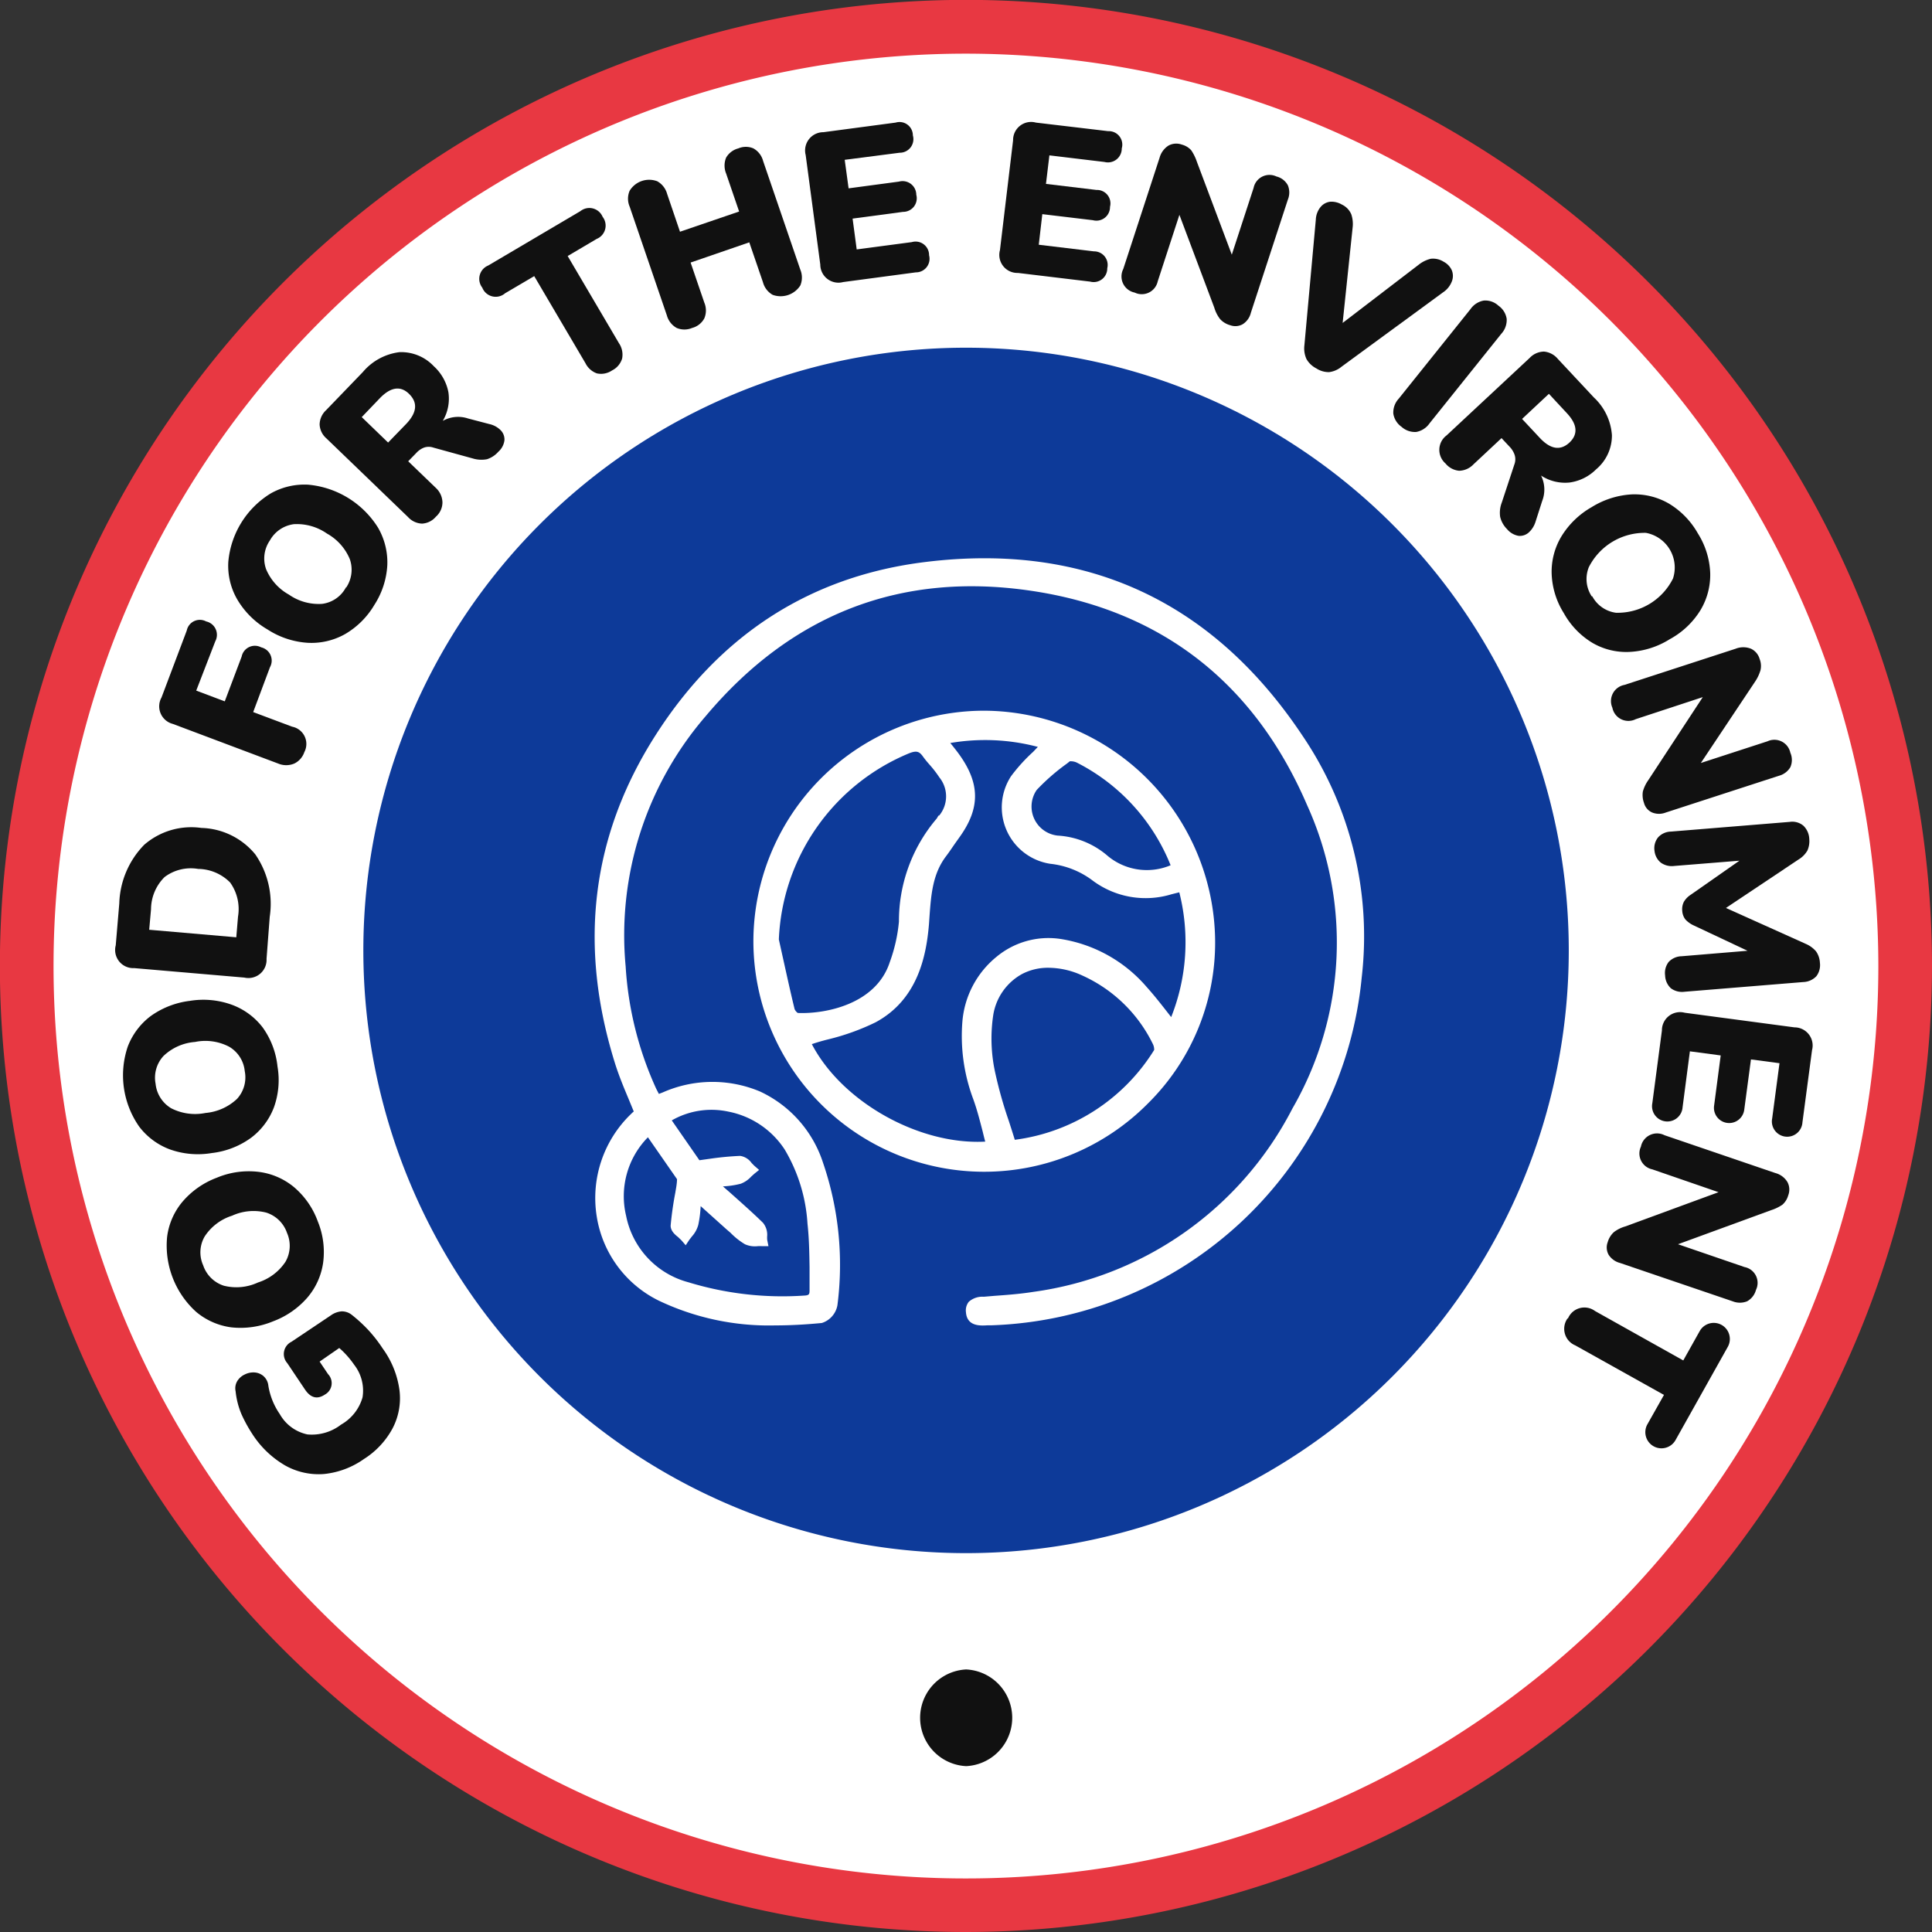
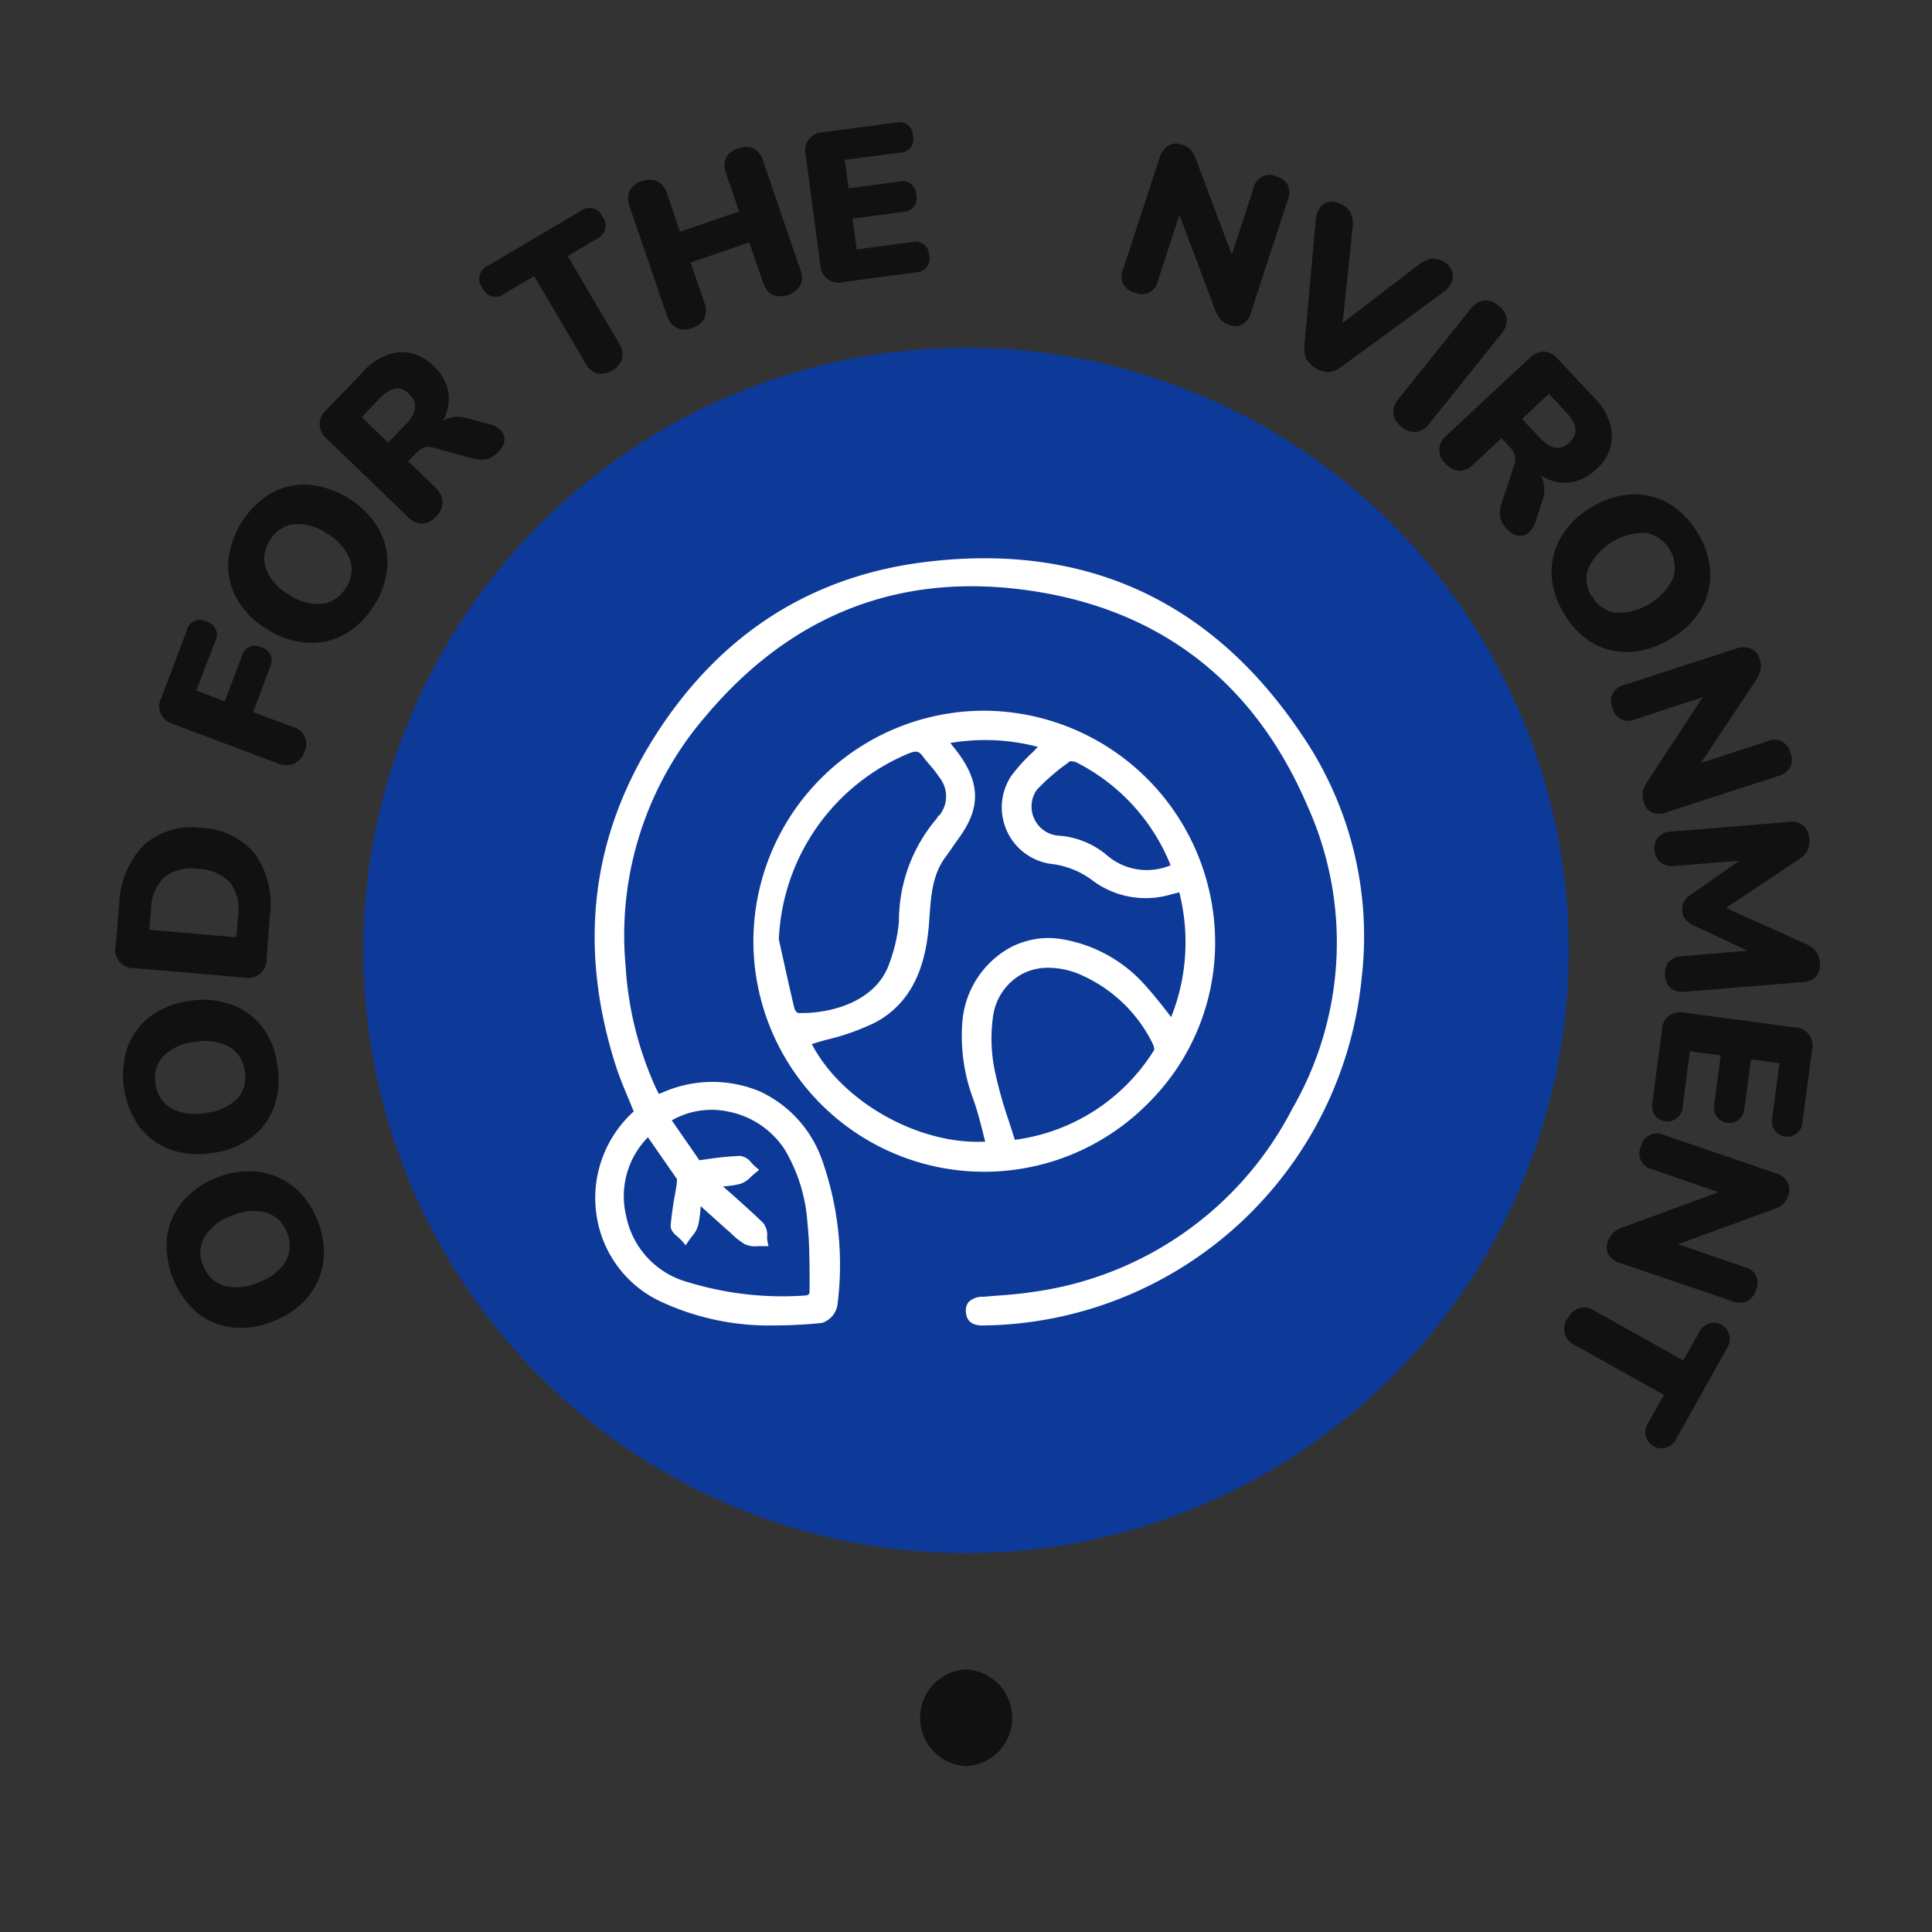
<svg xmlns="http://www.w3.org/2000/svg" viewBox="0 0 169.25 169.25">
  <rect x="0" y="0" width="169.25" height="169.25" fill="#333333" stroke="none" />
  <defs>
    <style>.cls-1{fill:#fff;}.cls-2{fill:#e83842;}.cls-3{fill:#0d3a99;}.cls-4{fill:#111;}</style>
  </defs>
  <g id="Layer_2" data-name="Layer 2">
    <g id="Layer_1-2" data-name="Layer 1">
-       <path class="cls-1" d="M166.9,84.63A82.28,82.28,0,1,1,84.63,2.35,82.27,82.27,0,0,1,166.9,84.63" />
-       <circle class="cls-1" cx="84.63" cy="84.63" r="82.28" />
-       <path class="cls-2" d="M84.63,169.25a84.63,84.63,0,1,1,84.62-84.62A84.72,84.72,0,0,1,84.63,169.25Zm0-164.55a79.93,79.93,0,1,0,79.92,79.93A80,80,0,0,0,84.63,4.7Z" />
      <path class="cls-3" d="M137.43,83.26a52.8,52.8,0,0,1-105.6,0v0a52.8,52.8,0,0,1,105.6,0" />
      <path class="cls-4" d="M84.64,146.25a4.24,4.24,0,0,0,0,8.47h0a4.24,4.24,0,0,0,0-8.47" />
-       <path class="cls-4" d="M33.53,118.14A8,8,0,0,1,35,121.82a5.69,5.69,0,0,1-.62,3.33,7.21,7.21,0,0,1-2.49,2.66,7.32,7.32,0,0,1-3.52,1.32,6,6,0,0,1-3.39-.75,8.5,8.5,0,0,1-2.91-2.81,12.39,12.39,0,0,1-.92-1.69,7,7,0,0,1-.51-2,1.23,1.23,0,0,1,.15-.9,1.5,1.5,0,0,1,.65-.57,1.66,1.66,0,0,1,.84-.18,1.34,1.34,0,0,1,.79.31,1.3,1.3,0,0,1,.44.86,6.07,6.07,0,0,0,1,2.48,3.64,3.64,0,0,0,2.42,1.78,4.19,4.19,0,0,0,2.95-.86,4,4,0,0,0,1.88-2.39,3.68,3.68,0,0,0-.74-2.86,7.72,7.72,0,0,0-1.3-1.46L28,119.28l.74,1.1a1.14,1.14,0,0,1-.28,1.79c-.66.44-1.24.3-1.74-.44l-1.55-2.31a1.2,1.2,0,0,1,.37-1.88L29,115.22a1.86,1.86,0,0,1,.93-.34,1.38,1.38,0,0,1,.88.3,12.93,12.93,0,0,1,1.46,1.34A12.39,12.39,0,0,1,33.53,118.14Z" />
      <path class="cls-4" d="M27.84,107a7.07,7.07,0,0,1,.47,3.6,6,6,0,0,1-1.38,3.07,7.42,7.42,0,0,1-3,2.08,7.44,7.44,0,0,1-3.67.53,6,6,0,0,1-3.07-1.35,7.83,7.83,0,0,1-2.55-6.58A5.93,5.93,0,0,1,16,105.26a7.34,7.34,0,0,1,3-2.09,7.22,7.22,0,0,1,3.66-.51A6,6,0,0,1,25.76,104,7.12,7.12,0,0,1,27.84,107Zm-2.7,1a2.82,2.82,0,0,0-1.81-1.77,4.51,4.51,0,0,0-3,.27,4.47,4.47,0,0,0-2.4,1.82,2.77,2.77,0,0,0-.13,2.53,2.82,2.82,0,0,0,1.8,1.78,4.49,4.49,0,0,0,3-.28A4.53,4.53,0,0,0,25,110.55,2.8,2.8,0,0,0,25.14,108Z" />
      <path class="cls-4" d="M24.31,93.43A7.05,7.05,0,0,1,24,97a6,6,0,0,1-2,2.67,7.24,7.24,0,0,1-3.44,1.34,7.31,7.31,0,0,1-3.68-.32,6,6,0,0,1-2.69-2,7.84,7.84,0,0,1-1-7,6.05,6.05,0,0,1,2-2.67,7.41,7.41,0,0,1,3.44-1.34,7.32,7.32,0,0,1,3.68.34,6,6,0,0,1,2.71,2A7.12,7.12,0,0,1,24.31,93.43Zm-2.87.4a2.79,2.79,0,0,0-1.36-2.13,4.5,4.5,0,0,0-3-.42,4.49,4.49,0,0,0-2.75,1.22,2.8,2.8,0,0,0-.7,2.44A2.83,2.83,0,0,0,15,97.09a4.6,4.6,0,0,0,3,.41,4.61,4.61,0,0,0,2.76-1.23A2.79,2.79,0,0,0,21.44,93.83Z" />
      <path class="cls-4" d="M23.35,84a1.59,1.59,0,0,1-1.94,1.64l-9.65-.83a1.59,1.59,0,0,1-1.62-2l.31-3.67A7.66,7.66,0,0,1,12.64,74a6.29,6.29,0,0,1,5-1.47,6.32,6.32,0,0,1,4.72,2.31,7.61,7.61,0,0,1,1.27,5.47ZM20.7,82.11l.15-1.8a4,4,0,0,0-.69-3,4,4,0,0,0-2.8-1.19,3.83,3.83,0,0,0-2.94.71,4,4,0,0,0-1.19,2.82l-.16,1.8Z" />
      <path class="cls-4" d="M26.66,65.89a1.72,1.72,0,0,1-.88,1,1.82,1.82,0,0,1-1.41,0l-9.22-3.47a1.59,1.59,0,0,1-1-2.32l2.21-5.86a1.17,1.17,0,0,1,1.7-.8,1.2,1.2,0,0,1,.8,1.74L17.19,60.5l2.5.94,1.48-3.92a1.18,1.18,0,0,1,1.71-.81,1.19,1.19,0,0,1,.77,1.74l-1.47,3.93,3.41,1.28A1.54,1.54,0,0,1,26.66,65.89Z" />
      <path class="cls-4" d="M32.79,53a7.17,7.17,0,0,1-2.58,2.56,6,6,0,0,1-3.28.75,7.32,7.32,0,0,1-3.5-1.17,7.36,7.36,0,0,1-2.63-2.6A5.89,5.89,0,0,1,20,49.23a7.83,7.83,0,0,1,3.71-6A6,6,0,0,1,27,42.46a8.07,8.07,0,0,1,6.12,3.77,6.07,6.07,0,0,1,.81,3.27A7.13,7.13,0,0,1,32.79,53Zm-2.47-1.52a2.8,2.8,0,0,0,.32-2.51,4.58,4.58,0,0,0-2-2.23,4.6,4.6,0,0,0-2.9-.82,2.82,2.82,0,0,0-2.1,1.43,2.78,2.78,0,0,0-.33,2.51,4.57,4.57,0,0,0,2,2.23,4.54,4.54,0,0,0,2.91.81A2.75,2.75,0,0,0,30.32,51.43Z" />
      <path class="cls-4" d="M38.19,45.26a1.71,1.71,0,0,1-1.21.61,1.74,1.74,0,0,1-1.24-.58L28.59,38.4A1.71,1.71,0,0,1,28,37.18a1.75,1.75,0,0,1,.57-1.25l3.21-3.33A5,5,0,0,1,35,30.85,3.92,3.92,0,0,1,38,32.08a4.14,4.14,0,0,1,1.28,2.27,3.82,3.82,0,0,1-.49,2.52A2.75,2.75,0,0,1,41,36.66l1.87.49a2,2,0,0,1,1,.55,1.14,1.14,0,0,1,.32.87,1.59,1.59,0,0,1-.53,1,2.23,2.23,0,0,1-1,.66,2.6,2.6,0,0,1-1.25-.07l-3.45-.95a1.24,1.24,0,0,0-.81,0,1.79,1.79,0,0,0-.67.46l-.72.74,2.43,2.34A1.78,1.78,0,0,1,38.76,44,1.67,1.67,0,0,1,38.19,45.26ZM34,38.77l1.6-1.65c.94-1,1-1.85.25-2.6s-1.62-.62-2.57.36l-1.59,1.66Z" />
      <path class="cls-4" d="M53.62,32.45a1.71,1.71,0,0,1-1.33.26,1.78,1.78,0,0,1-1-.89l-4.49-7.63-2.55,1.5a1.26,1.26,0,0,1-2-.49,1.26,1.26,0,0,1,.52-1.94l8.07-4.76a1.26,1.26,0,0,1,1.95.49,1.26,1.26,0,0,1-.52,1.94l-2.54,1.5,4.49,7.63a1.79,1.79,0,0,1,.28,1.35A1.71,1.71,0,0,1,53.62,32.45Z" />
      <path class="cls-4" d="M60.63,28.73a1.74,1.74,0,0,1-1.35,0,1.8,1.8,0,0,1-.86-1.1L55.16,18.1a1.75,1.75,0,0,1,0-1.39,2,2,0,0,1,2.42-.83,1.81,1.81,0,0,1,.86,1.1l1.13,3.32,5.18-1.77L63.61,15.2a1.84,1.84,0,0,1,0-1.39A1.74,1.74,0,0,1,64.68,13,1.67,1.67,0,0,1,66,13a1.77,1.77,0,0,1,.85,1.1l3.26,9.52a1.8,1.8,0,0,1,0,1.39,2.05,2.05,0,0,1-2.42.82,1.79,1.79,0,0,1-.85-1.1l-1.2-3.5L60.5,23l1.2,3.51a1.77,1.77,0,0,1,0,1.38A1.7,1.7,0,0,1,60.63,28.73Z" />
      <path class="cls-4" d="M73.86,24.71a1.59,1.59,0,0,1-2-1.53l-1.28-9.6a1.6,1.6,0,0,1,1.56-2l6.32-.84a1.17,1.17,0,0,1,1.51,1.12,1.19,1.19,0,0,1-1.16,1.52L74,14l.34,2.5,4.41-.59a1.2,1.2,0,0,1,1.52,1.15,1.19,1.19,0,0,1-1.16,1.5l-4.42.59.36,2.7,4.83-.64a1.18,1.18,0,0,1,1.51,1.15,1.19,1.19,0,0,1-1.16,1.5Z" />
-       <path class="cls-4" d="M89.18,23.91a1.58,1.58,0,0,1-1.58-2l1.15-9.62a1.58,1.58,0,0,1,2-1.55l6.33.75A1.18,1.18,0,0,1,98.27,13a1.21,1.21,0,0,1-1.51,1.19l-4.83-.58-.3,2.5,4.42.53a1.18,1.18,0,0,1,1.19,1.48,1.19,1.19,0,0,1-1.5,1.17l-4.43-.53L91,21.44l4.83.58A1.19,1.19,0,0,1,97,23.5a1.19,1.19,0,0,1-1.5,1.17Z" />
      <path class="cls-4" d="M99.4,25.63a1.44,1.44,0,0,1-1-2.06l3.18-9.74a1.84,1.84,0,0,1,.79-1.08,1.43,1.43,0,0,1,1.17-.08,1.65,1.65,0,0,1,.82.5,4.19,4.19,0,0,1,.49,1l3.06,8.14,1.91-5.85a1.42,1.42,0,0,1,2-1,1.56,1.56,0,0,1,1,.77,1.65,1.65,0,0,1,0,1.26l-3.24,9.91a1.64,1.64,0,0,1-.71,1,1.31,1.31,0,0,1-1.1.09,1.86,1.86,0,0,1-.88-.53,3,3,0,0,1-.51-1l-3.06-8.14-1.9,5.83A1.43,1.43,0,0,1,99.4,25.63Z" />
      <path class="cls-4" d="M115.31,32.27a2.07,2.07,0,0,1-.86-.82,2.24,2.24,0,0,1-.18-1.2l1-11a1.87,1.87,0,0,1,.42-1.12,1.29,1.29,0,0,1,.86-.46,1.8,1.8,0,0,1,1,.25,1.66,1.66,0,0,1,.83.86,2.68,2.68,0,0,1,.11,1.2l-.87,8.31,6.65-5.09a2.73,2.73,0,0,1,1.07-.53,1.72,1.72,0,0,1,1.13.26,1.58,1.58,0,0,1,.71.74,1.32,1.32,0,0,1,0,1,2,2,0,0,1-.75.93l-8.9,6.52a2.12,2.12,0,0,1-1.1.48A2,2,0,0,1,115.31,32.27Z" />
      <path class="cls-4" d="M122.78,37.39a1.74,1.74,0,0,1-.72-1.15,1.78,1.78,0,0,1,.47-1.31l6.29-7.85a1.8,1.8,0,0,1,1.17-.75,1.69,1.69,0,0,1,1.28.45,1.72,1.72,0,0,1,.72,1.15,1.78,1.78,0,0,1-.47,1.31l-6.29,7.85a1.81,1.81,0,0,1-1.16.75A1.74,1.74,0,0,1,122.78,37.39Z" />
      <path class="cls-4" d="M126.63,40.6a1.58,1.58,0,0,1,.1-2.46L134,31.36a1.76,1.76,0,0,1,1.26-.56,1.78,1.78,0,0,1,1.21.64l3.16,3.38a5,5,0,0,1,1.58,3.3,3.86,3.86,0,0,1-1.39,3,4.06,4.06,0,0,1-2.32,1.15,3.84,3.84,0,0,1-2.5-.61,2.75,2.75,0,0,1,.1,2.23l-.59,1.84a2.09,2.09,0,0,1-.6.93,1.17,1.17,0,0,1-.89.28,1.69,1.69,0,0,1-1-.59,2.24,2.24,0,0,1-.6-1.07,2.47,2.47,0,0,1,.14-1.25l1.12-3.39a1.26,1.26,0,0,0,0-.81,1.89,1.89,0,0,0-.43-.69l-.71-.76-2.46,2.3a1.79,1.79,0,0,1-1.25.56A1.74,1.74,0,0,1,126.63,40.6Zm6.71-3.9,1.57,1.68q1.4,1.48,2.58.39c.77-.73.7-1.59-.24-2.59l-1.56-1.68Z" />
      <path class="cls-4" d="M137,53.72a6.94,6.94,0,0,1-1.07-3.47,6,6,0,0,1,.85-3.25,7.36,7.36,0,0,1,2.65-2.57,7.44,7.44,0,0,1,3.52-1.12,6,6,0,0,1,3.26.81,7.14,7.14,0,0,1,2.53,2.61,7,7,0,0,1,1.08,3.46,6,6,0,0,1-.84,3.24A7.16,7.16,0,0,1,146.27,56a7.29,7.29,0,0,1-3.52,1.11,5.88,5.88,0,0,1-3.26-.8A7,7,0,0,1,137,53.72Zm2.49-1.48a2.77,2.77,0,0,0,2.07,1.44,5.42,5.42,0,0,0,5-3,3.09,3.09,0,0,0-2.37-4,5.48,5.48,0,0,0-5,3A2.76,2.76,0,0,0,139.44,52.24Z" />
      <path class="cls-4" d="M141.25,62a1.44,1.44,0,0,1,1.06-2l9.74-3.17a1.81,1.81,0,0,1,1.34,0,1.41,1.41,0,0,1,.76.9,1.64,1.64,0,0,1,.07,1,3.65,3.65,0,0,1-.48,1L149,66.84l5.84-1.9a1.43,1.43,0,0,1,2,1,1.58,1.58,0,0,1,0,1.27,1.65,1.65,0,0,1-1,.75l-9.91,3.22a1.62,1.62,0,0,1-1.19,0,1.27,1.27,0,0,1-.72-.84,2,2,0,0,1-.1-1,3.24,3.24,0,0,1,.48-1l4.77-7.27L143.3,63A1.43,1.43,0,0,1,141.25,62Z" />
      <path class="cls-4" d="M144.94,74.53a1.51,1.51,0,0,1,.32-1.18,1.57,1.57,0,0,1,1.12-.5L156.79,72a1.51,1.51,0,0,1,1.2.34,1.71,1.71,0,0,1,.51,1.18,2,2,0,0,1-.17,1,2.22,2.22,0,0,1-.78.78l-6.35,4.24,7,3.15a2.47,2.47,0,0,1,.89.65,1.9,1.9,0,0,1,.34,1,1.61,1.61,0,0,1-.31,1.18,1.65,1.65,0,0,1-1.14.51l-10.4.85a1.64,1.64,0,0,1-1.2-.3,1.6,1.6,0,0,1-.51-1.13,1.57,1.57,0,0,1,.32-1.19,1.61,1.61,0,0,1,1.13-.49l5.77-.48-4.78-2.25a2.29,2.29,0,0,1-.67-.5,1.38,1.38,0,0,1-.27-.76,1.42,1.42,0,0,1,.15-.79,1.86,1.86,0,0,1,.57-.59l4.29-3-5.7.46a1.64,1.64,0,0,1-1.2-.3A1.54,1.54,0,0,1,144.94,74.53Z" />
      <path class="cls-4" d="M145.59,90.27a1.59,1.59,0,0,1,2-1.55L157.2,90a1.59,1.59,0,0,1,1.54,2l-.84,6.32a1.34,1.34,0,1,1-2.65-.35l.64-4.83-2.5-.33-.59,4.42a1.33,1.33,0,1,1-2.64-.36l.58-4.41-2.7-.36L147.4,97a1.34,1.34,0,1,1-2.65-.36Z" />
      <path class="cls-4" d="M143.75,100.45a1.44,1.44,0,0,1,2.07-1l9.7,3.31a1.76,1.76,0,0,1,1.07.8,1.4,1.4,0,0,1,.06,1.17,1.67,1.67,0,0,1-.51.81,3.85,3.85,0,0,1-1,.48L147,109l5.83,2a1.41,1.41,0,0,1,1,2,1.61,1.61,0,0,1-.78,1,1.71,1.71,0,0,1-1.26,0l-9.87-3.36a1.68,1.68,0,0,1-1-.72,1.31,1.31,0,0,1-.08-1.1,1.9,1.9,0,0,1,.54-.88,3,3,0,0,1,1-.5l8.17-3-5.8-2A1.42,1.42,0,0,1,143.75,100.45Z" />
      <path class="cls-4" d="M137.36,115.5a1.56,1.56,0,0,1,2.37-.65l7.73,4.33,1.44-2.57a1.41,1.41,0,1,1,2.46,1.38l-4.58,8.17a1.41,1.41,0,1,1-2.46-1.39l1.45-2.57L138,117.86a1.57,1.57,0,0,1-.68-2.36Z" />
      <path class="cls-1" d="M114.09,64.43c-7.87-11.8-19-16.92-33-15.2-10.06,1.23-18,6.33-23.65,15.16s-6.79,18.43-3.57,28.74c.33,1.06.76,2.1,1.18,3.1l.47,1.14a2.73,2.73,0,0,0-.25.23,10.21,10.21,0,0,0-3,8.93,9.93,9.93,0,0,0,5.42,7.4,22.43,22.43,0,0,0,10.22,2.18c1.44,0,2.82-.09,4.08-.21a2,2,0,0,0,1.37-1.55,27.59,27.59,0,0,0-1.27-12.52,10.42,10.42,0,0,0-5.51-6.21,10.74,10.74,0,0,0-8.52.08l-.34.13c-.09-.18-.18-.34-.26-.51a30.14,30.14,0,0,1-2.65-10.65,29.36,29.36,0,0,1,7-21.92c7.56-9,17.14-12.67,28.49-11s19.57,8,24.21,18.79a29.11,29.11,0,0,1-1.29,26.57,30.11,30.11,0,0,1-22.68,16.06c-1.13.18-2.29.27-3.42.35l-.94.08a1.79,1.79,0,0,0-1.31.44,1.22,1.22,0,0,0-.25.91c.09,1.27,1.28,1.19,1.91,1.15h.35a33.72,33.72,0,0,0,32.41-30.46A31.31,31.31,0,0,0,114.09,64.43Zm-54.92,40a29.29,29.29,0,0,0-.42,2.94c0,.42.31.74.65,1l.3.29.37.43.31-.47.24-.31a2.47,2.47,0,0,0,.55-1,10,10,0,0,0,.21-1.65v0l.39.35,1.87,1.68L64,108a6.12,6.12,0,0,0,1.26,1,2.13,2.13,0,0,0,1.11.17,2.6,2.6,0,0,1,.39,0l.56,0-.11-.55a2.3,2.3,0,0,1,0-.39,1.66,1.66,0,0,0-.37-1.11c-.93-.91-1.92-1.78-2.87-2.63l-.64-.56h0a7.54,7.54,0,0,0,1.56-.23,2.37,2.37,0,0,0,.92-.63l.29-.26.4-.32-.39-.34c-.09-.08-.18-.18-.27-.27a1.49,1.49,0,0,0-1-.62,26.27,26.27,0,0,0-2.64.25l-.93.13-2.42-3.49a7,7,0,0,1,4.95-.77,7.63,7.63,0,0,1,4.94,3.32,14.39,14.39,0,0,1,2,6.51c.14,1.25.16,2.54.18,3.79,0,.65,0,1.3,0,1.95,0,.43,0,.53-.52.55a28.19,28.19,0,0,1-10.1-1.17,7.53,7.53,0,0,1-5.45-5.82,7.36,7.36,0,0,1,1.91-6.88l2.55,3.67C59.3,103.71,59.23,104.07,59.17,104.41Z" />
      <path class="cls-1" d="M86.23,102.65a20.19,20.19,0,0,0,14.35-6,19.79,19.79,0,0,0,5.87-14.13A20.33,20.33,0,0,0,86.21,62.26h0A20.23,20.23,0,0,0,66,82.6a20.22,20.22,0,0,0,20.17,20.05Zm-4-31.21a1,1,0,0,0-.11.17.83.83,0,0,1-.13.18,13.84,13.84,0,0,0-3.24,8.95,14,14,0,0,1-.8,3.54c-1.2,3.71-5.66,4.56-8.06,4.46a.79.79,0,0,1-.28-.34c-.38-1.56-.72-3.13-1.07-4.7l-.31-1.4A18.48,18.48,0,0,1,79.62,66c.63-.25.89-.2,1.21.24s.46.58.7.86a9.39,9.39,0,0,1,.76,1A2.64,2.64,0,0,1,82.28,71.44ZM72.52,91.06a20.42,20.42,0,0,0,4.18-1.5c3.72-2,4.45-5.86,4.68-8.58l.05-.73c.14-1.9.28-3.7,1.44-5.23.28-.37.54-.76.81-1.15l.42-.59c1.76-2.48,1.75-4.6,0-7.09-.26-.37-.54-.72-.85-1.1l0,0a18.12,18.12,0,0,1,7.67.34l-.42.44A15,15,0,0,0,88.57,68,5,5,0,0,0,92,75.67a7.47,7.47,0,0,1,3.76,1.5,7.76,7.76,0,0,0,6.87,1.17l.68-.17a17.76,17.76,0,0,1-.71,10.93l-.36-.46c-.6-.77-1.17-1.49-1.8-2.19a12.47,12.47,0,0,0-7.64-4.21,7.12,7.12,0,0,0-5.49,1.57,8.17,8.17,0,0,0-3,5.67,15.74,15.74,0,0,0,.94,6.78c.34.93.58,1.88.84,2.88.07.29.14.58.22.87-5.81.31-12.55-3.48-15.19-8.54C71.56,91.32,72,91.19,72.52,91.06ZM97.06,75a7.35,7.35,0,0,0-4.41-1.8,2.56,2.56,0,0,1-1.83-4,18.37,18.37,0,0,1,2.65-2.31l.25-.2h.11a1.24,1.24,0,0,1,.49.11,17.29,17.29,0,0,1,8.23,9A5.36,5.36,0,0,1,97.06,75ZM87,89a5,5,0,0,1,2.53-3.67,4.89,4.89,0,0,1,2.31-.55,7.15,7.15,0,0,1,3,.69,12.68,12.68,0,0,1,6.16,6,1.1,1.1,0,0,1,.11.51A16.92,16.92,0,0,1,88.9,99.85c-.17-.56-.35-1.11-.52-1.64a37.19,37.19,0,0,1-1.21-4.3A13.86,13.86,0,0,1,87,89Z" />
    </g>
  </g>
</svg>